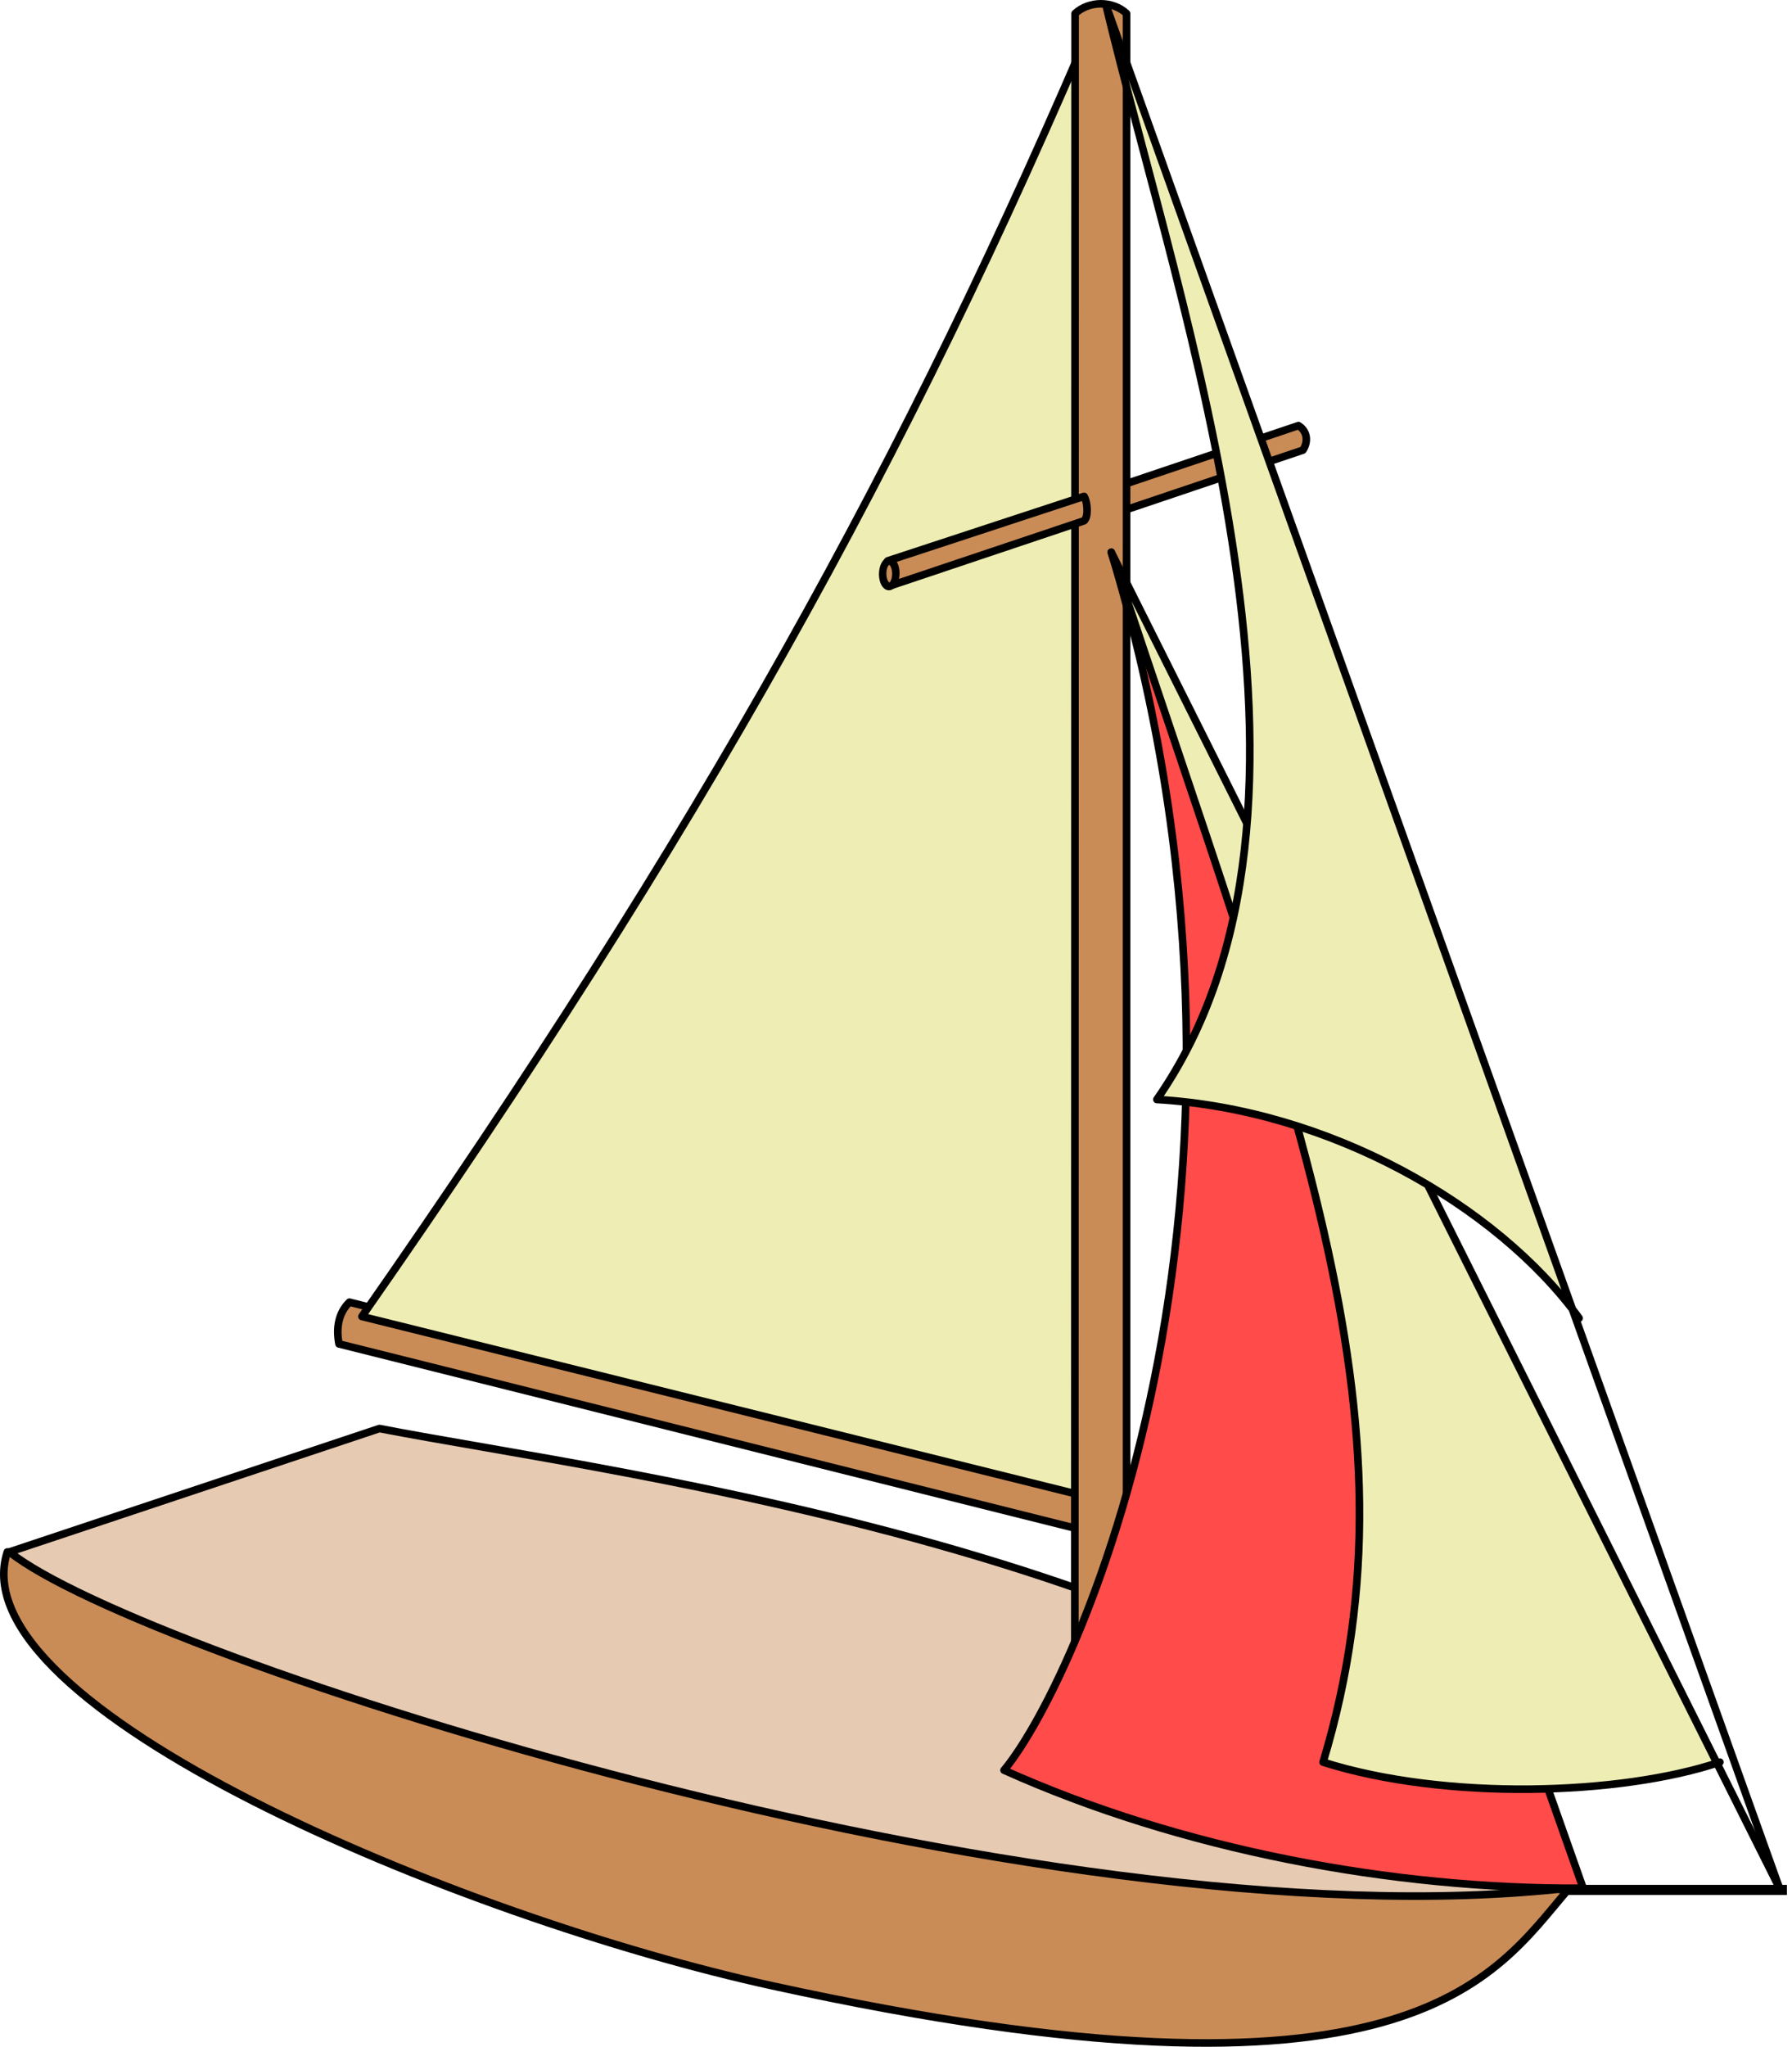
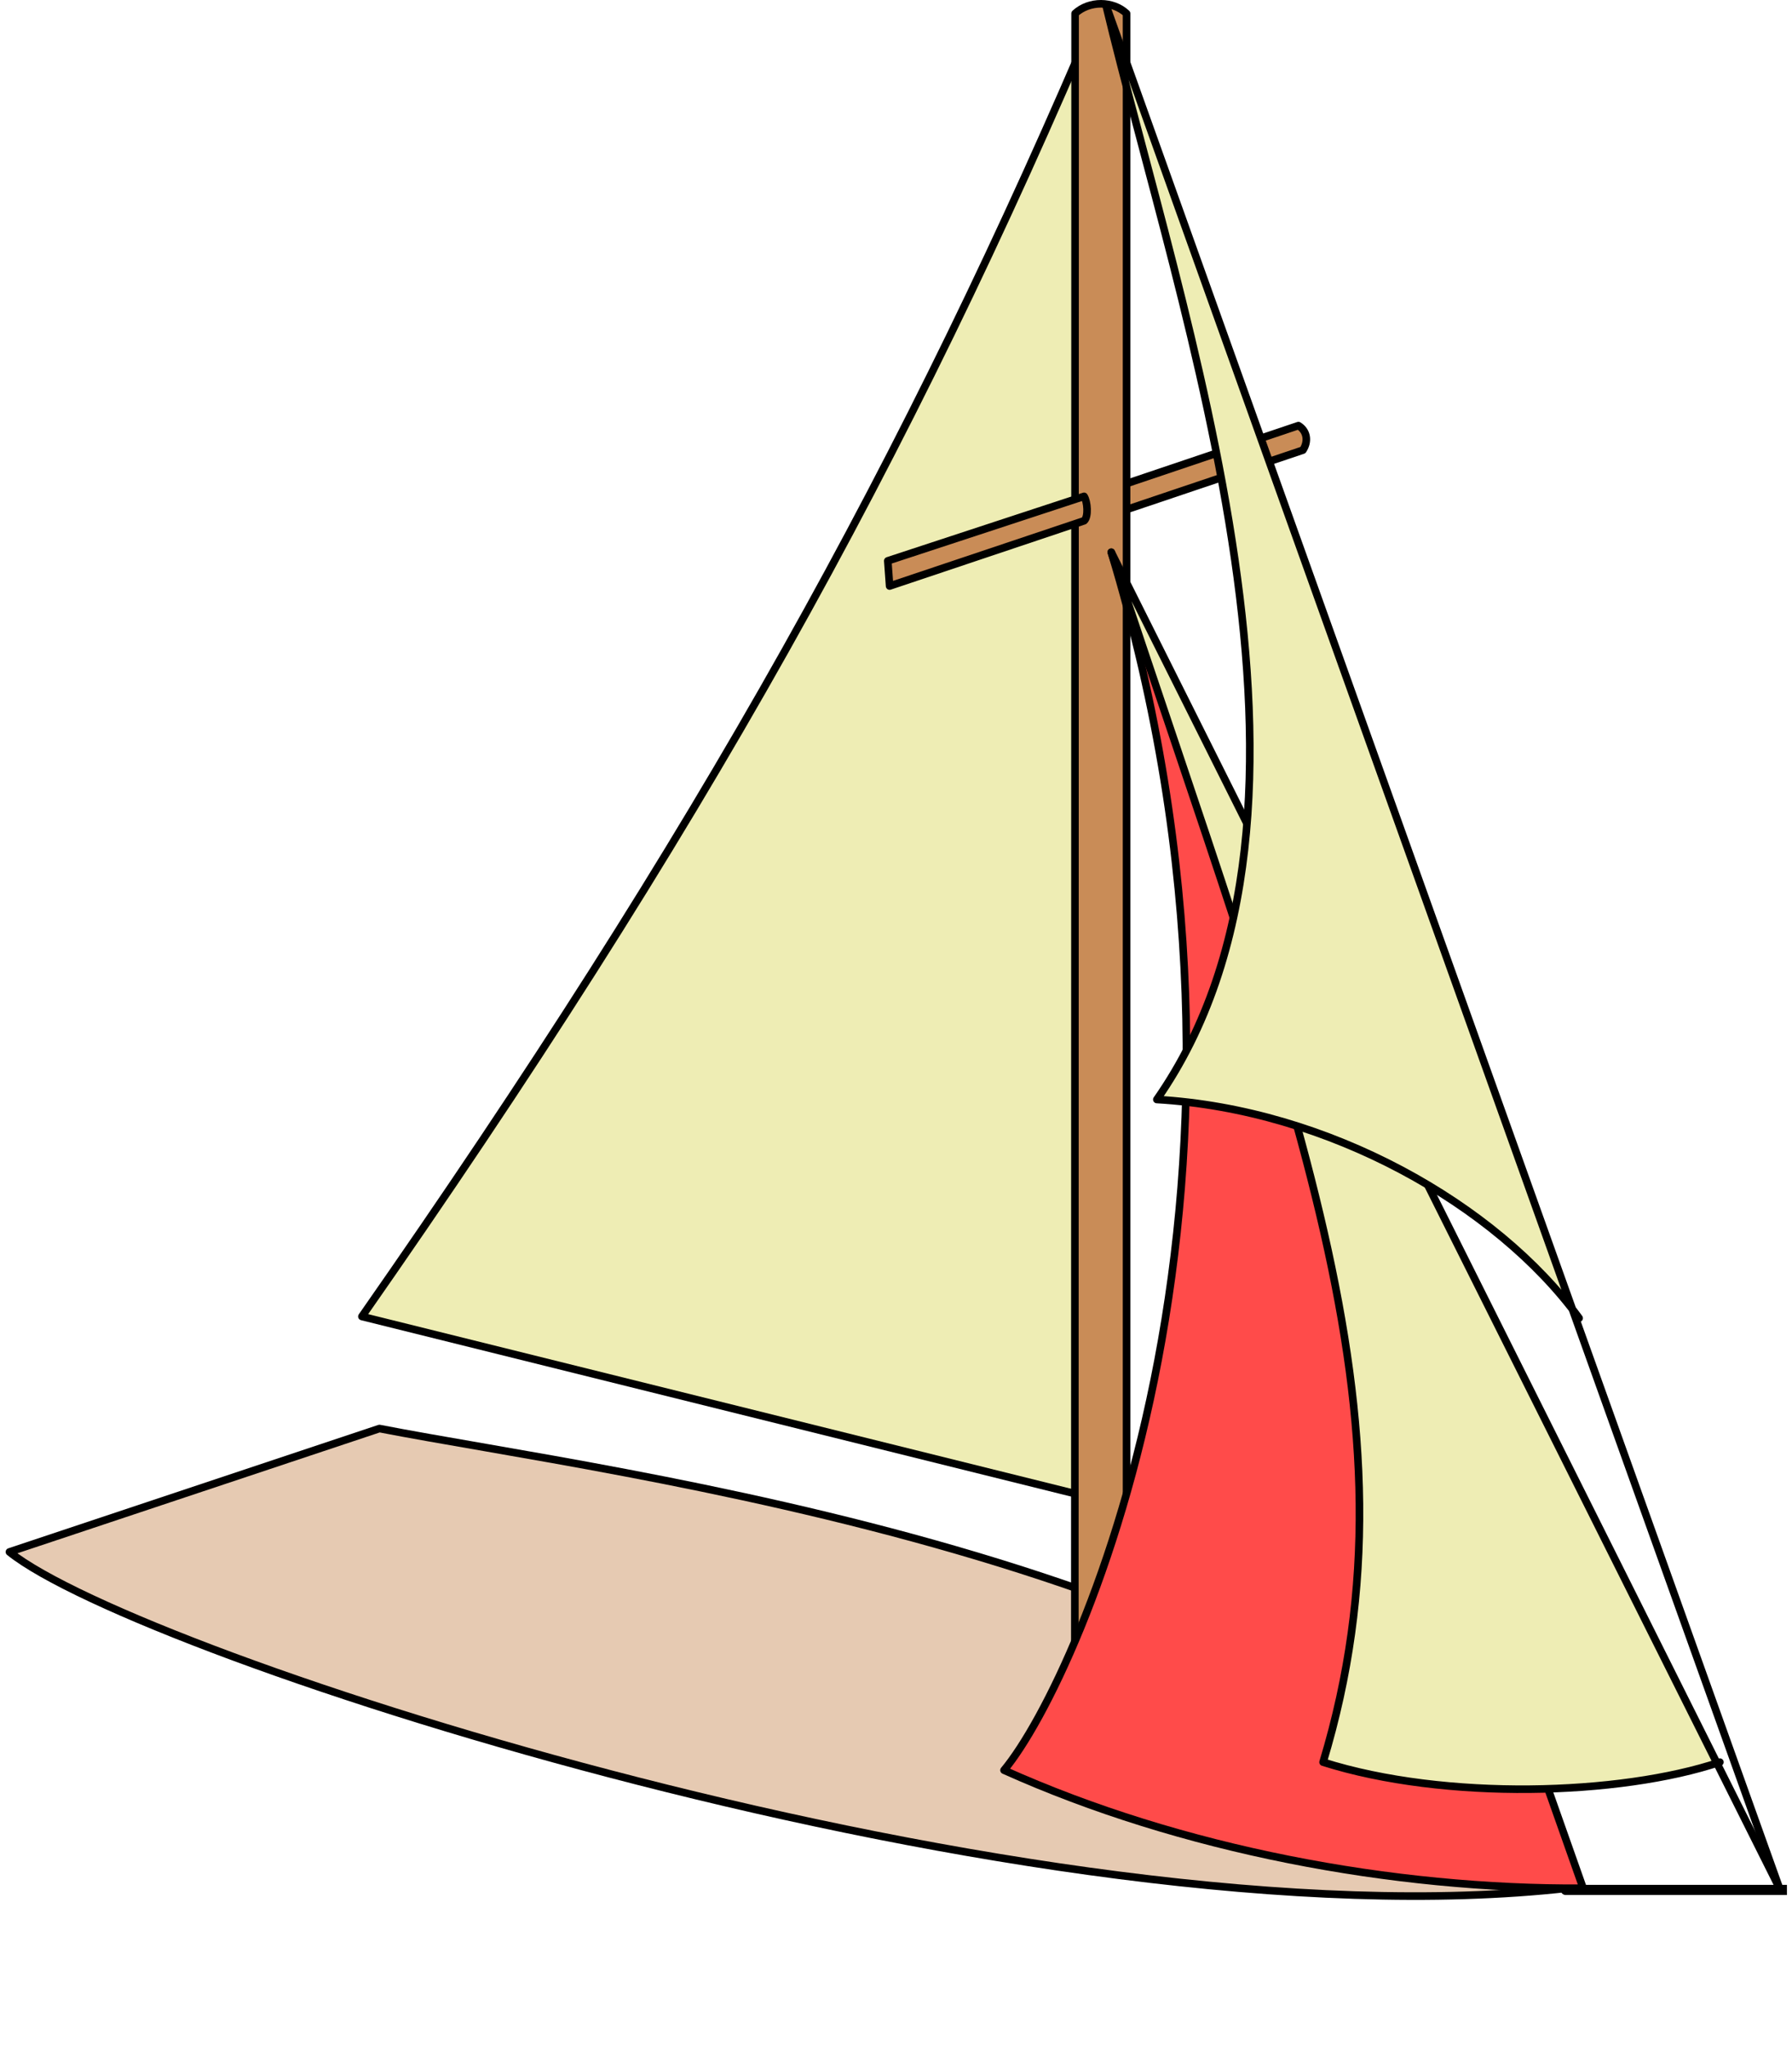
<svg xmlns="http://www.w3.org/2000/svg" version="1.0" width="836.306" height="954.63" id="svg2">
  <defs id="defs4" />
  <path d="M 515.841,228.866 L 605.962,198.503 C 609.989,200.959 610.773,205.809 608.049,209.943 L 515.616,241.062 L 515.841,228.866 z " style="fill:#c98c57;fill-opacity:1;fill-rule:nonzero;stroke:black;stroke-width:3.539;stroke-linecap:round;stroke-linejoin:round;stroke-miterlimit:4;stroke-dasharray:none;stroke-opacity:1" id="path5529" />
-   <path d="M 3.411,723.835 C -20.077,796.094 213.94,894.208 360.692,926.247 C 657.758,991.103 696.925,922.029 731.352,881.879 C 408.153,818.268 355.542,806.562 3.411,723.835 z " style="fill:#c98c57;fill-opacity:1;fill-rule:evenodd;stroke:black;stroke-width:3.539;stroke-linecap:round;stroke-linejoin:round;stroke-miterlimit:4;stroke-dasharray:none;stroke-opacity:1" id="path1940" />
  <path d="M 730.707,881.464 L 833.935,881.464 L 833.309,881.464" style="fill:none;fill-rule:evenodd;stroke:black;stroke-width:4.742px;stroke-linecap:round;stroke-linejoin:miter;stroke-opacity:1" id="path6418" />
-   <path d="M 163.069,607.341 L 526.961,698.367 L 522.091,717.834 L 158.199,626.808 C 156.716,619.091 158.097,612.193 163.069,607.341 z " style="fill:#c98c57;fill-opacity:1;fill-rule:nonzero;stroke:black;stroke-width:3.539;stroke-linecap:round;stroke-linejoin:round;stroke-miterlimit:4;stroke-opacity:1" id="rect5524" />
  <path d="M 513.172,2.813 C 423.01,215.289 326.878,387.96 168.899,614.018 L 510.205,698.75 L 513.172,2.813 z " style="fill:#eeedb4;fill-opacity:1;fill-rule:evenodd;stroke:black;stroke-width:3.539px;stroke-linecap:round;stroke-linejoin:round;stroke-opacity:1" id="path6426" />
  <path d="M 4.403,723.835 L 177.084,666.275 C 287.834,687.813 598.543,724.247 731.848,880.638 C 484.744,908.448 64.446,772.143 4.403,723.835 z " style="fill:#e6cab2;fill-opacity:1;fill-rule:evenodd;stroke:black;stroke-width:3.539;stroke-linecap:round;stroke-linejoin:round;stroke-miterlimit:4;stroke-dasharray:none;stroke-opacity:1" id="path1938" />
  <path d="M 501.737,6.297 C 508.386,0.202 519.394,0.318 525.75,6.297 L 525.75,831.483 L 501.601,831.472 L 501.737,6.297 z " style="fill:#c98c57;fill-opacity:1;fill-rule:nonzero;stroke:black;stroke-width:3.539;stroke-linecap:round;stroke-linejoin:round;stroke-miterlimit:4;stroke-opacity:1" id="rect3721" />
  <g transform="matrix(3.539,0,0,3.539,-974.125,-1083.196)" style="fill:#c98c57;fill-opacity:1" id="g10859">
    <path d="M 392.326,379.987 L 418.21,371.488 C 418.666,372.193 418.811,374.178 418.224,374.703 L 392.567,383.308 L 392.326,379.987 z " style="fill:#c98c57;fill-opacity:1;fill-rule:nonzero;stroke:black;stroke-width:1;stroke-linecap:round;stroke-linejoin:round;stroke-miterlimit:4;stroke-dasharray:none;stroke-opacity:1" id="rect4630" />
-     <path d="M 390.882,382.748 C 390.882,383.514 390.545,384.135 390.13,384.135 C 389.715,384.135 389.378,383.514 389.378,382.748 C 389.378,381.981 389.715,381.36 390.13,381.36 C 390.545,381.36 390.882,381.981 390.882,382.748 L 390.882,382.748 z " transform="matrix(1.156,-0.102,1.717375e-2,1.207,-65.044,-40.503)" style="fill:#c98c57;fill-opacity:1;fill-rule:nonzero;stroke:black;stroke-width:0.846;stroke-linecap:round;stroke-linejoin:round;stroke-miterlimit:4;stroke-dasharray:none;stroke-opacity:1" id="path4633" />
  </g>
  <path d="M 738.84,880.682 C 650.001,881.242 551.152,862.716 468.569,825.627 C 505.262,781.405 606.865,549.341 518.619,257.558 L 738.84,880.682 z " style="fill:#ff4b4a;fill-opacity:1;fill-rule:evenodd;stroke:black;stroke-width:3.539px;stroke-linecap:round;stroke-linejoin:round;stroke-opacity:1" id="path6424" />
  <path d="M 830.693,881.124 L 518.619,257.558 C 602.68,511.821 666.261,660.628 617.468,821.873 C 674.361,839.899 756.129,837.453 802.654,821.873" style="fill:#eeedb4;fill-opacity:1;fill-rule:evenodd;stroke:black;stroke-width:3.539px;stroke-linecap:round;stroke-linejoin:round;stroke-opacity:1" id="path6422" />
  <path d="M 830.914,881.933 L 516.117,2.303 C 550.457,145.85 634.185,377.89 539.891,512.814 C 619.774,517.407 698.316,561.736 736.963,614.791" style="fill:#eeedb4;fill-opacity:1;fill-rule:evenodd;stroke:black;stroke-width:3.539px;stroke-linecap:round;stroke-linejoin:round;stroke-opacity:1" id="path6420" />
</svg>